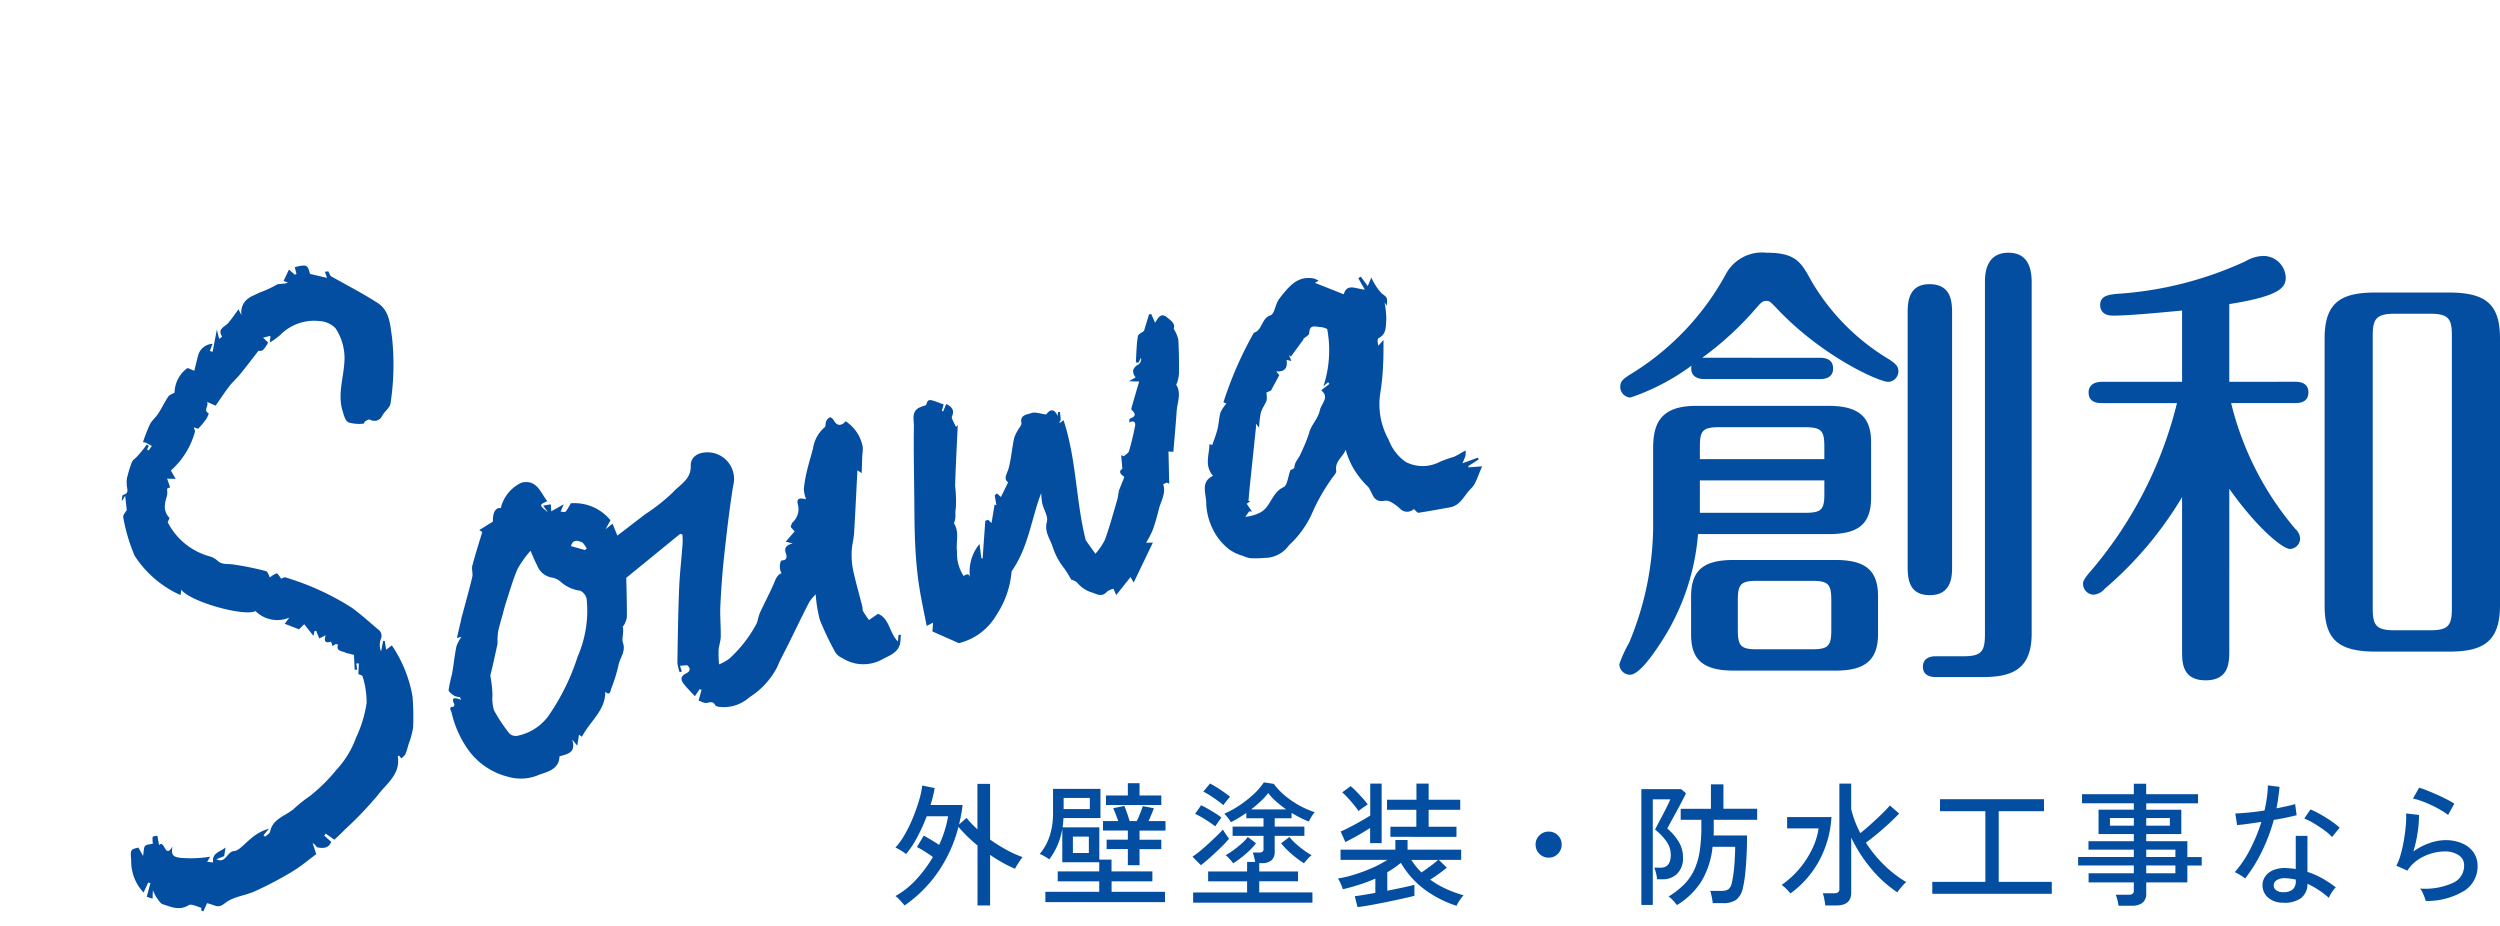
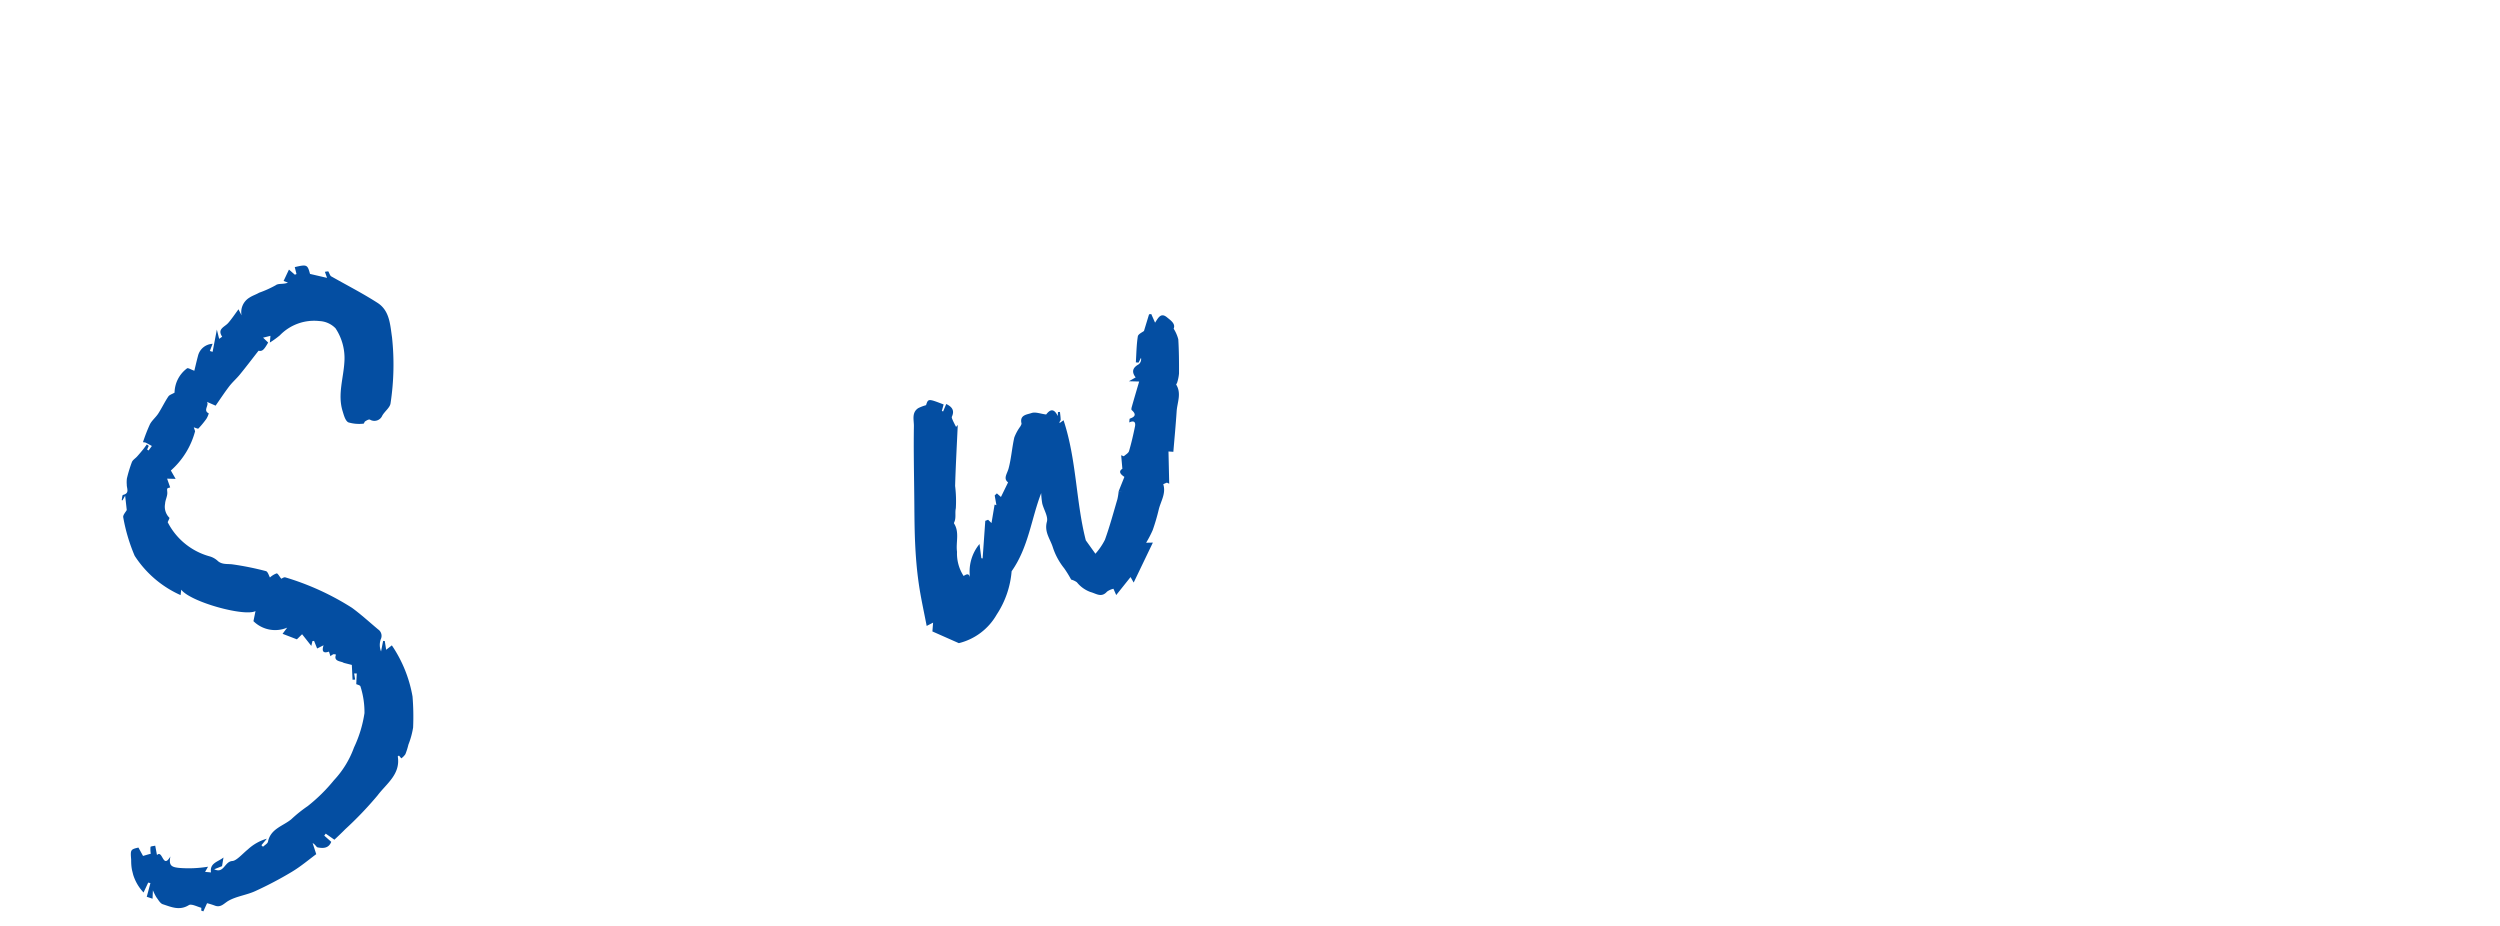
<svg xmlns="http://www.w3.org/2000/svg" width="167.471" height="62.018" viewBox="0 0 167.471 62.018">
  <defs>
    <clipPath id="clip-path">
      <rect id="長方形_61" data-name="長方形 61" width="94.309" height="40.402" fill="#044ea2" />
    </clipPath>
  </defs>
  <g id="h_logo" transform="translate(-17.359 -10)">
-     <path id="パス_1022" data-name="パス 1022" d="M3.1-8.184A20.479,20.479,0,0,1,1.488.062,8.421,8.421,0,0,0,.837,1.488.718.718,0,0,0,1.55,2.2C2.139,2.2,3.038.93,3.565.124A15.523,15.523,0,0,0,6.107-7.223H14.88c2.015,0,2.821-.713,2.821-2.449v-3.689c0-1.55-.651-2.449-2.821-2.449H5.952c-2.449,0-2.852,1.3-2.852,2.852Zm11.47-2.635v.9c0,1.054-.186,1.271-1.3,1.271H6.231v-2.17ZM6.231-12.245v-.837c0-1.054.186-1.3,1.271-1.3h5.766c1.116,0,1.3.248,1.3,1.3v.837ZM18.166-3.038c0-1.581-.651-2.449-2.821-2.449H8.463c-2.046,0-2.821.744-2.821,2.449V-.527c0,1.457.527,2.449,2.821,2.449h6.882c1.922,0,2.821-.682,2.821-2.449ZM15.035-.806c0,1.054-.186,1.3-1.271,1.3h-3.72C8.959.5,8.773.248,8.773-.806V-2.79c0-1.054.186-1.3,1.271-1.3h3.72c1.085,0,1.271.248,1.271,1.3ZM6.386-19.034a21.169,21.169,0,0,0,3.689-3.41c.248-.279.372-.4.589-.4.248,0,.279.062.651.434,3.1,3.317,6.944,4.991,7.533,4.991a.713.713,0,0,0,.682-.713c0-.372-.248-.527-.589-.775A14.821,14.821,0,0,1,13.7-24.18c-.682-1.24-1.023-1.891-3.007-1.891a2.758,2.758,0,0,0-2.666,1.333,17.881,17.881,0,0,1-6.51,6.851c-.372.248-.62.4-.62.806a.716.716,0,0,0,.682.713,14.93,14.93,0,0,0,4.092-2.139c-.124.682.372.9.837.9h7.781c.279,0,.868-.062.868-.713s-.589-.713-.868-.713Zm16.74-3.038c0-.775-.093-1.891-1.519-1.891-1.4,0-1.457,1.209-1.457,1.891V-4.991c0,.93.186,1.86,1.488,1.86,1.457,0,1.488-1.271,1.488-1.86Zm5.332-1.984c0-.62-.062-2.015-1.55-2.015-1.581,0-1.581,1.519-1.581,2.015V-.5C25.327.651,25.079.961,23.9.961h-1.86c-.279,0-.868.062-.868.713,0,.62.589.682.868.682h3.131c1.984,0,3.286-.527,3.286-2.914Zm13.237,13.8c1.984,2.79,3.627,4.03,4.061,4.03a.7.7,0,0,0,.682-.713.92.92,0,0,0-.31-.62A20.451,20.451,0,0,1,41.819-16h4.309c.248,0,.868-.031.868-.713,0-.651-.589-.713-.868-.713H41.695V-22.63c3.317-.527,3.782-1.085,3.782-1.767a1.5,1.5,0,0,0-1.488-1.457,2.379,2.379,0,0,0-1.178.341,24.17,24.17,0,0,1-8.68,2.2c-.527.062-1.085.124-1.085.744,0,.31.155.713.868.713,1.209,0,3.937-.279,4.619-.341v4.774H33.139c-.279,0-.868.093-.868.713,0,.651.558.713.868.713h5.053A27.383,27.383,0,0,1,32.333-4.65c-.341.4-.434.589-.434.744a.728.728,0,0,0,.713.744,1.123,1.123,0,0,0,.744-.4A24.677,24.677,0,0,0,38.533-9.7V.589c0,.775,0,1.984,1.581,1.984s1.581-1.24,1.581-1.984ZM59.83-20.336c0-2.294-.961-3.069-3.441-3.069H51.522c-2.263,0-3.441.589-3.441,3.069V-2.418c0,2.294.961,3.069,3.441,3.069h4.867c2.232,0,3.441-.589,3.441-3.1Zm-3.224,18.1c0,1.147-.248,1.457-1.457,1.457H52.762c-1.209,0-1.457-.31-1.457-1.457v-18.29c0-1.085.217-1.457,1.457-1.457h2.387c1.24,0,1.457.341,1.457,1.457Z" transform="translate(125 53)" fill="#044ea2" />
-     <path id="パス_1023" data-name="パス 1023" d="M.954.657Q.909.594.8.472T.572.225a1.428,1.428,0,0,0-.23-.2A5.618,5.618,0,0,0,1.732-1.08a8.507,8.507,0,0,0,1.12-1.512q-.261-.189-.571-.383a5.392,5.392,0,0,0-.5-.283l.459-.765q.216.117.5.288t.531.333a7.659,7.659,0,0,0,.6-1.917H2.439a11.994,11.994,0,0,1-.652,1.431,6.047,6.047,0,0,1-.734,1.1,2.072,2.072,0,0,0-.207-.153q-.135-.09-.274-.167a2.209,2.209,0,0,0-.23-.113,4.883,4.883,0,0,0,.639-.9A9.29,9.29,0,0,0,1.53-5.256a12.259,12.259,0,0,0,.405-1.161,5.189,5.189,0,0,0,.2-.963l.837.171q-.045.27-.117.558t-.162.576H4.842q-.036.333-.1.662t-.135.644l.5-.441a4.5,4.5,0,0,0,.342.391q.189.194.387.373V-7.488h.846v3.726a10.143,10.143,0,0,0,1.116.7,7.229,7.229,0,0,0,1.062.477,2.445,2.445,0,0,0-.167.225q-.1.153-.2.31a1.689,1.689,0,0,0-.135.248,7.919,7.919,0,0,1-.819-.4q-.432-.243-.855-.531V.657H5.841V-3.366a9.212,9.212,0,0,1-.693-.616q-.324-.319-.585-.626A9.387,9.387,0,0,1,3.195-1.584,8.84,8.84,0,0,1,.954.657ZM10.386.432V-.261h3.609v-.7H11.214v-.666h2.781v-.612H11.52V-4.482a4.681,4.681,0,0,1-.311,1.08,4.483,4.483,0,0,1-.562.972,1.5,1.5,0,0,0-.189-.131q-.126-.076-.252-.144a.946.946,0,0,0-.2-.086,3.6,3.6,0,0,0,.684-1.255A4.9,4.9,0,0,0,10.9-5.481V-7.155h3.177V-5.2H11.6q-.009.153-.023.311t-.04.311H14v2.16h.819v.792h2.736v.666H14.823v.7H18.4V.432Zm5.526-2.475v-1.08H14.49v-.63h1.422v-.612H14.247V-5h1.017q-.072-.216-.167-.459t-.167-.4l.747-.153q.081.189.184.486T16.029-5h.486q.063-.126.139-.311t.149-.374q.072-.189.108-.315l.747.144q-.063.162-.162.405T17.3-5h1.134v.639H16.695v.612h1.458v.63H16.695v1.08ZM14.445-6.075v-.639h1.467v-.819h.783v.819h1.458v.639ZM11.61-5.8h1.755v-.747H11.61Zm.621,2.943H13.3v-1.1H12.231ZM20.286.468V-.216H23.9V-.963h-2.61V-1.62H23.9v-.639h.54q-.027-.153-.072-.338a2.055,2.055,0,0,0-.09-.293h.405a.436.436,0,0,0,.252-.054A.272.272,0,0,0,25-3.168v-.837h-2.07v-.621H25v-.558H23.85v-.36q-.261.18-.522.338t-.513.283a2.554,2.554,0,0,0-.2-.288,2.162,2.162,0,0,0-.243-.279,6.335,6.335,0,0,0,1-.549,7.406,7.406,0,0,0,.958-.751,4.357,4.357,0,0,0,.693-.8l.666.1a4.4,4.4,0,0,0,.715.76,5.95,5.95,0,0,0,.967.671,5.852,5.852,0,0,0,1.062.468,1.414,1.414,0,0,0-.139.175,2.4,2.4,0,0,0-.153.247q-.068.126-.1.2a4.678,4.678,0,0,1-.576-.252q-.3-.153-.585-.324v.36H25.749v.558h1.989v.621H25.749V-2.97a.771.771,0,0,1-.212.6,1,1,0,0,1-.68.189h-.144v.558h2.6v.657h-2.6v.747h3.564V.468Zm.522-2.511-.567-.567a5.666,5.666,0,0,0,.482-.36q.275-.225.563-.49t.553-.517q.266-.252.437-.45.036.054.122.189t.171.256q.086.122.122.167a7.336,7.336,0,0,1-.545.581q-.338.328-.693.648T20.808-2.043Zm6.9-.126a6.8,6.8,0,0,1-.841-.635,5.331,5.331,0,0,1-.688-.706l.558-.423a3.216,3.216,0,0,0,.382.41,6.278,6.278,0,0,0,.54.445,5.606,5.606,0,0,0,.563.369,1.633,1.633,0,0,0-.274.257Q27.783-2.268,27.711-2.169Zm-4.743,0a1.5,1.5,0,0,0-.139-.18q-.094-.108-.194-.212a.956.956,0,0,0-.171-.148,5.606,5.606,0,0,0,.563-.369,6.859,6.859,0,0,0,.545-.445,2.608,2.608,0,0,0,.378-.41l.549.423a4.865,4.865,0,0,1-.68.706A6.439,6.439,0,0,1,22.968-2.169Zm1.206-3.609h2.349a7.983,7.983,0,0,1-.684-.54,3.7,3.7,0,0,1-.522-.558,3.906,3.906,0,0,1-.5.549Q24.516-6.048,24.174-5.778Zm-1.863-.288a7.044,7.044,0,0,0-.639-.482,7.5,7.5,0,0,0-.7-.427l.45-.54q.189.1.441.256t.495.329q.243.171.405.306-.054.054-.149.167t-.18.225Q22.347-6.12,22.311-6.066Zm-.54,1.422q-.27-.207-.644-.446a5.908,5.908,0,0,0-.706-.391l.4-.576q.2.09.45.234t.5.3a4.808,4.808,0,0,1,.414.288q-.045.054-.13.175t-.162.238Q21.807-4.707,21.771-4.644ZM31.3.765,31.113.036q.225-.027.59-.086t.788-.139v-.954a10.741,10.741,0,0,1-1.058.4q-.553.18-1.121.315a1.529,1.529,0,0,0-.076-.225q-.058-.144-.13-.288a1.073,1.073,0,0,0-.126-.207,7.92,7.92,0,0,0,1.107-.265,11.557,11.557,0,0,0,1.175-.437,6.746,6.746,0,0,0,1.03-.549H30.159v-.684h3.672v-.648h.819v.648h3.591v.684h-1.5l.54.522q-.216.18-.522.4t-.594.4a5.982,5.982,0,0,0,1.071.625,8.384,8.384,0,0,0,1.17.427,1.264,1.264,0,0,0-.171.2q-.1.135-.185.275a1.613,1.613,0,0,0-.121.229A7.509,7.509,0,0,1,35.811-.4,6,6,0,0,1,34.2-2.2q-.207.171-.432.329t-.477.3V-.333q.558-.108,1.057-.216t.761-.18V.009q-.351.09-.851.2T33.215.432q-.544.108-1.049.2T31.3.765Zm2.2-4.707v-.675h1.737V-5.751H33.273v-.675h1.971v-1.08h.819v1.08h2.115v.675H36.063v1.134h1.863v.675Zm-1.359.423V-4.536q-.225.144-.518.32t-.59.337q-.3.162-.549.288L30.168-4.3q.261-.108.63-.3t.734-.4q.364-.207.617-.369V-7.506h.765v3.987ZM31.365-5.67q-.135-.2-.329-.437t-.4-.459a3.91,3.91,0,0,0-.365-.356l.567-.414a4.128,4.128,0,0,1,.392.365q.212.22.414.445a4.806,4.806,0,0,1,.337.414q-.063.036-.184.122l-.247.175Q31.428-5.724,31.365-5.67Zm4.221,4.113q.261-.18.585-.419a6.683,6.683,0,0,0,.522-.418H34.9a5.462,5.462,0,0,0,.324.446A4.1,4.1,0,0,0,35.586-1.557Zm8.514-.99a.841.841,0,0,1-.617-.257.841.841,0,0,1-.257-.616.836.836,0,0,1,.257-.621.848.848,0,0,1,.617-.252.844.844,0,0,1,.621.252.844.844,0,0,1,.252.621.848.848,0,0,1-.252.616A.836.836,0,0,1,44.1-2.547ZM52.695.63a3.332,3.332,0,0,0-.261-.31,1.66,1.66,0,0,0-.3-.265,5.486,5.486,0,0,0,1.021-.788,3.5,3.5,0,0,0,.68-.958,4.574,4.574,0,0,0,.378-1.255,10.6,10.6,0,0,0,.117-1.687v-.45H52.947v-.738h2.025V-7.461h.837v1.638h2.259v.738H55.161v.45q0,.153,0,.3t-.014.3h2.241v.369q0,.324-.018.743t-.05.859q-.031.441-.081.833a5.877,5.877,0,0,1-.122.679,1.353,1.353,0,0,1-.459.833,1.539,1.539,0,0,1-.891.22h-.675q-.009-.1-.036-.261T54.99-.081a1.366,1.366,0,0,0-.072-.243h.738a.818.818,0,0,0,.5-.117.756.756,0,0,0,.216-.423,7.406,7.406,0,0,0,.158-1.066q.058-.662.067-1.346H55.08a5.6,5.6,0,0,1-.752,2.327A5.03,5.03,0,0,1,52.695.63ZM50.31.621V-7.137h2.664l.324.27a3.458,3.458,0,0,1-.162.342q-.126.243-.293.558t-.337.621q-.171.306-.292.535t-.167.311a3.6,3.6,0,0,1,.774.9A1.974,1.974,0,0,1,53.1-2.583a1.464,1.464,0,0,1-.391,1.116,1.368,1.368,0,0,1-.977.369h-.369a2.18,2.18,0,0,0-.067-.4,2.453,2.453,0,0,0-.122-.378h.432q.675,0,.675-.873a1.531,1.531,0,0,0-.3-.9,3.678,3.678,0,0,0-.751-.779q.027-.063.131-.261t.247-.468q.144-.27.284-.544t.238-.481a2.341,2.341,0,0,0,.117-.27h-1.17V.621ZM62.631.657q-.018-.171-.063-.414a3.084,3.084,0,0,0-.1-.405h.756a.447.447,0,0,0,.27-.063.3.3,0,0,0,.081-.243V-7.506h.792V-5.8a7.045,7.045,0,0,0,.612,1.611q.342-.27.7-.594t.7-.652q.337-.328.58-.608l.621.54q-.27.288-.644.635t-.783.689q-.41.342-.8.63a8.62,8.62,0,0,0,1.215,1.49A7.754,7.754,0,0,0,68.058-.909a1.287,1.287,0,0,0-.207.194q-.117.131-.225.265t-.171.225a8.17,8.17,0,0,1-1.732-1.566,9.838,9.838,0,0,1-1.354-2.1V-.2q0,.855-.99.855ZM60.3-.153q-.117-.135-.284-.306a1.724,1.724,0,0,0-.311-.261,6.016,6.016,0,0,0,1.2-1.093,6.247,6.247,0,0,0,.855-1.328,4.649,4.649,0,0,0,.423-1.368H60.075v-.756h2.97A6.986,6.986,0,0,1,62.2-2.3,6.582,6.582,0,0,1,60.3-.153Zm9.5.027v-.8h3.555V-5.661H70.317v-.8h6.966v.8H74.25V-.927h3.555v.8Zm12.474.8a2.71,2.71,0,0,0-.072-.383,2.349,2.349,0,0,0-.117-.355h.864a.447.447,0,0,0,.27-.063A.3.3,0,0,0,83.3-.369V-.891H80.271V-1.5H83.3v-.522H79.569v-.567H83.3v-.495H80.262v-.567H83.3v-.477H80.937V-5.76H83.3v-.432H79.83V-6.8H83.3v-.7h.828v.7h3.474v.612H84.132v.432h2.349v1.629H84.132v.477h2.754v1.062h.963v.567h-.963V-.891H84.132v.72a.791.791,0,0,1-.243.643,1.151,1.151,0,0,1-.747.2ZM84.132-1.5h1.953v-.522H84.132Zm0-1.089h1.953v-.495H84.132Zm-2.43-2.1h1.6V-5.2H81.7Zm2.43,0h1.584V-5.2H84.132ZM93.267.468a1.438,1.438,0,0,1-1-.364,1.1,1.1,0,0,1-.346-.842A1.016,1.016,0,0,1,92.11-1.3a1.241,1.241,0,0,1,.54-.414,1.986,1.986,0,0,1,.859-.135q.162.009.324.022t.315.041V-4.005h.783v2.412a5.4,5.4,0,0,1,1.008.441,7.187,7.187,0,0,1,.891.594,1.761,1.761,0,0,0-.266.333,2.386,2.386,0,0,0-.2.369A6.1,6.1,0,0,0,94.932-.8a1.178,1.178,0,0,1-.45.977A1.9,1.9,0,0,1,93.267.468Zm-2.511-1.62a2.238,2.238,0,0,0-.189-.139q-.126-.086-.266-.166a1.549,1.549,0,0,0-.239-.117A7.483,7.483,0,0,0,91.089-3.1a11.029,11.029,0,0,0,.756-1.845q-.5.081-.941.139t-.688.077L90.1-5.508q.333-.009.855-.058t1.1-.14q.1-.432.157-.855a7.213,7.213,0,0,0,.068-.828l.783.1q-.036.36-.086.725t-.121.715q.36-.072.684-.144t.567-.144l.1.747q-.279.072-.679.157t-.851.157a12.1,12.1,0,0,1-.8,2.12A10.033,10.033,0,0,1,90.756-1.152Zm5.823-2.781a3.616,3.616,0,0,0-.526-.455q-.337-.247-.7-.463a3.968,3.968,0,0,0-.635-.315l.414-.612a4.6,4.6,0,0,1,.477.225q.27.144.554.319t.526.356a4.46,4.46,0,0,1,.4.324Zm-3.258,3.7a.947.947,0,0,0,.612-.176.683.683,0,0,0,.216-.562V-1.08a4.288,4.288,0,0,0-.693-.09,1.009,1.009,0,0,0-.567.122.411.411,0,0,0-.216.337.4.4,0,0,0,.158.342A.765.765,0,0,0,93.321-.234Zm9.531.585a1.776,1.776,0,0,0-.081-.257q-.063-.167-.139-.328a.872.872,0,0,0-.158-.243,4.567,4.567,0,0,0,2.2-.378A1.253,1.253,0,0,0,105.426-2a.8.8,0,0,0-.374-.72,1.674,1.674,0,0,0-.931-.243,3.255,3.255,0,0,0-.882.135,3.212,3.212,0,0,0-.9.419,2.456,2.456,0,0,0-.715.734l-.738-.333a3.783,3.783,0,0,0,.3-.783,9.333,9.333,0,0,0,.216-.985q.085-.518.121-.977a5.643,5.643,0,0,0,.018-.756l.864.1a7.3,7.3,0,0,1-.086,1.129,8.624,8.624,0,0,1-.292,1.319,4.242,4.242,0,0,1,1.071-.558,3.209,3.209,0,0,1,1.053-.2,2.8,2.8,0,0,1,1.156.22,1.769,1.769,0,0,1,.756.607,1.567,1.567,0,0,1,.266.909,1.941,1.941,0,0,1-.851,1.629A4.754,4.754,0,0,1,102.852.351Zm1.5-5.76a4.524,4.524,0,0,0-.509-.338q-.3-.176-.639-.333t-.657-.27A3.963,3.963,0,0,0,102-6.507l.414-.729q.216.063.531.189t.661.279q.346.153.652.311a5.876,5.876,0,0,1,.513.292Z" transform="translate(77 70)" fill="#044ea2" />
    <g id="グループ_66" data-name="グループ 66" transform="translate(17.359 32.816) rotate(-14)">
      <g id="グループ_59" data-name="グループ 59" clip-path="url(#clip-path)">
-         <path id="パス_27" data-name="パス 27" d="M2.186,7.847c.062-.107.126-.213.186-.321.4-.73.817-1.453,1.2-2.194.112-.219.07-.519.187-.733.37-.681.782-1.34,1.191-2.028L4.784,2.4l1.028-.334c.124-.588.4-.882.73-.751A2.524,2.524,0,0,1,8.307,0C9.34.014,9.379.942,9.673,1.621c-.6.116-.6.116-.131.74l-.208-.515.517.034-.079.466.918-.255-.319.428c.124.031.269.117.334.076a3.128,3.128,0,0,0,.459-.456,3.111,3.111,0,0,1,2.31,1.748l-.462.5.54-.244.121.851,2.146-.933a12.637,12.637,0,0,0,2.137-.962c.583-.4,1.425-.555,1.616-1.444.13-.607.709-.745,1.235-.629A1.78,1.78,0,0,1,22,3.644c-.631,1.484-1.2,3-1.754,4.509-.376,1.021-.712,2.058-1.024,3.1-.194.65-.291,1.328-.466,1.984-.078.293-.264.556-.362.847a8.953,8.953,0,0,0-.2.931,3.14,3.14,0,0,0,.767-.21,8.736,8.736,0,0,0,2.326-1.825c.158-.2.245-.46.405-.661.445-.558.93-1.086,1.362-1.654.191-.251.34-.519.688-.568-.128-.259.077-.871.246-.824.387.106.359-.326.356-.348-.061-.468.185-.573.6-.585l-.429-.22.748-.526-.188-.354c.059-.08.11-.206.2-.263a1.208,1.208,0,0,0,.636-1.11c.007-.484.34-.306.619-.177a2.3,2.3,0,0,1,.012-.683,8.557,8.557,0,0,1,.516-1.173c.237-.463.514-.9.758-1.364A2.29,2.29,0,0,1,28.9,1.314c.1-.042.108-.252.193-.356A.527.527,0,0,1,29.4.748c.066,0,.182.159.209.265.1.407.379.514.756.249a2.63,2.63,0,0,1,.693,1.956,3.039,3.039,0,0,1-.167.535c-.108.371-.211.743-.324,1.141l-.233-.252c-.419,1.372-.815,2.7-1.231,4.016-.125.4-.341.763-.454,1.161a5.158,5.158,0,0,0-.213,1.235c-.026.84.006,1.682.011,2.523,0,.105-.054.219-.028.314.062.228.156.447.237.669l.691-.258c.682.493.423,1.444.846,2.121L30.342,16l.144.039a4.222,4.222,0,0,1-.18.541c-.285.587-.894.613-1.413.75a2.615,2.615,0,0,1-2.587-.731,1.088,1.088,0,0,1-.346-.446,19,19,0,0,1-.492-2.4,9.121,9.121,0,0,1,.144-1.726,2.994,2.994,0,0,0-.546.4c-.709.812-1.4,1.642-2.095,2.465-.342.4-.711.789-1.022,1.216a5.2,5.2,0,0,1-2.306,1.532,2.56,2.56,0,0,1-2.162.122c-.074-.035-.176-.088-.192-.151-.071-.286-.246-.288-.5-.289-.173,0-.344-.184-.512-.283l.369-.662-.116-.064-.423.378c-.187-.345-.373-.645-.515-.964s-.123-.566.311-.661.313-.363.206-.519l-.476-.073.03.4-.156.011a2.63,2.63,0,0,1,.007-.654c.421-1.586.842-3.172,1.3-4.746.288-.983.651-1.944.972-2.918a6.02,6.02,0,0,0,.133-.589L17.782,5.9,13.569,7.883c-.17.743-.367,1.65-.593,2.55a1.651,1.651,0,0,1-.316.48c-.028.039-.113.063-.114.093,0,.372-.273.783-.248,1.013.071.664-.444.952-.651,1.416a10.519,10.519,0,0,1-.848,1.4c-.1.152-.194.476-.444.116C10.068,16.178,8.86,16.63,8.108,17.5l-.154-.188L7.663,18l-.229-.477c.029.835-.368.874-1.1.881-.234.829-.992.806-1.614.867a3.047,3.047,0,0,1-2.036-.359A4.675,4.675,0,0,1,.445,16.336a7.006,7.006,0,0,1-.416-2.519c.011-.11-.162-.448.232-.355a.235.235,0,0,0,.08-.159c-.112-.51.141-.428.512-.166l-.029-.2a1.016,1.016,0,0,1-.343-.166c-.125-.14-.316-.358-.277-.479A10.06,10.06,0,0,1,.69,11.3c.252-.568.46-1.157.728-1.716A2.525,2.525,0,0,1,1.9,9.048H1.58L2.193,7.86l-.007-.013m5.6-3.276a7.161,7.161,0,0,0-1.129.959c-.481.625-.873,1.318-1.294,1.988-.154.244-.287.5-.429.754-.182.323-.375.641-.541.972a4.035,4.035,0,0,0-.2.583,2.011,2.011,0,0,1-.068.264c-.209.434-.425.864-.641,1.294-.11.219-.226.435-.34.652a7.945,7.945,0,0,1-.172,1.292,2.791,2.791,0,0,0-.149,1.015,10.21,10.21,0,0,0,.632,1.777.622.622,0,0,0,.473.266,3.422,3.422,0,0,0,2.313-.763,15.01,15.01,0,0,0,2.887-3.405A7.676,7.676,0,0,0,10.647,8.64a.8.8,0,0,0-.277-.662,2.436,2.436,0,0,1-1.141-.914A1.187,1.187,0,0,0,8.7,6.647a1.293,1.293,0,0,1-.727-1.028c-.087-.335-.127-.682-.192-1.049m3.558.843.142-.087c-.081-.171-.118-.412-.253-.5-.2-.125-.49-.343-.742.1l.853.483" transform="translate(23.295 17.685)" fill="#044ea2" />
-         <path id="パス_28" data-name="パス 28" d="M12.224,21.722c-.8.2-4.074-1.639-4.48-2.594l-.131.342a7.1,7.1,0,0,1-2.347-3.3,11.785,11.785,0,0,1-.12-2.68c0-.158.253-.315.347-.423l.129-.961-.247.264-.052-.024c.057-.112.116-.323.17-.322.477.011.343-.366.414-.61a2,2,0,0,1,.106-.394,8.989,8.989,0,0,1,.589-.983c.093-.13.287-.185.43-.282.172-.116.341-.238.507-.363.111-.084.215-.177.323-.265l.1.128-.164.21.076.086.29-.24c-.115-.106-.228-.215-.347-.316a.76.76,0,0,0-.172-.073A11.524,11.524,0,0,1,8.388,7.87c.2-.224.493-.355.714-.561.321-.3.6-.644.926-.94.1-.1.291-.1.474-.157a2.072,2.072,0,0,1,1.21-1.378c.084-.019.206.126.43.275.132-.25.3-.582.482-.912a1.055,1.055,0,0,1,1.142-.543l-.294.422.165.1L14.273,2.8v.638c.1-.039.232-.09.231-.092-.214-.593.318-.588.611-.791s.584-.47.894-.725l.1.446a1.138,1.138,0,0,1,.806-1.028c.225-.081.474-.093.705-.161A7.194,7.194,0,0,0,18.82.87c.2-.094.529.085.835.027L19.4.719l.533-.653.3.43.117-.017V0c.835.014.87.041.881.69l1.042.533-.041-.43c.081.013.225.011.234.043.038.151.04.311.118.37.86.817,1.757,1.6,2.569,2.462.658.7.465,1.608.382,2.464a17.157,17.157,0,0,1-1.162,4.263c-.1.277-.508.432-.74.675a.574.574,0,0,1-.869.061c-.069-.05-.228,0-.339.036-.054.015-.107.131-.138.123a2.52,2.52,0,0,1-.97-.33c-.174-.151-.176-.542-.191-.83-.063-1.175.612-2.148.931-3.219a3.607,3.607,0,0,0-.05-2.275,1.607,1.607,0,0,0-.931-.73,3.188,3.188,0,0,0-2.8.287,6.052,6.052,0,0,1-.766.307l.146-.427h-.508l.25.4c-.418.44-.537.479-.758.376-.572.447-1.077.854-1.6,1.244-.281.211-.6.371-.875.589-.4.318-.776.667-1.205,1.041l-.5-.388c.1.272-.418.489-.069.779a1.475,1.475,0,0,1-.245.317,6.1,6.1,0,0,1-.676.5c-.036.023-.151-.079-.28-.152l.022.274A5.352,5.352,0,0,1,9,11.214l.175.62-.55-.152.057.622c-.261-.006-.219.015-.268.277-.046.246-.256.458-.328.7a1.047,1.047,0,0,0,.055.984c.015.021-.093.133-.184.257a4.487,4.487,0,0,0,2.2,2.915,1.351,1.351,0,0,1,.443.439c.228.3.573.313.884.436a19.364,19.364,0,0,1,2.063.98c.121.065.121.353.16.48a1.332,1.332,0,0,1,.5-.158c.079.009.132.248.217.423.027,0,.207-.078.293-.019a17.8,17.8,0,0,1,3.83,3.054c.485.582.906,1.217,1.352,1.831a.52.52,0,0,1,0,.693,1.177,1.177,0,0,0-.169.784l.305-.65.107.033-.053.59.442-.193a8.79,8.79,0,0,1,.515,3.659,16.729,16.729,0,0,1-.464,2.023,5.426,5.426,0,0,1-.583,1.037,4.726,4.726,0,0,1-.351.573,1.16,1.16,0,0,1-.334.206l-.107-.219c-.032.012-.09.022-.091.036-.1,1.211-1.192,1.592-1.945,2.206a23.849,23.849,0,0,1-2.66,1.68c-.3.186-.615.359-.865.5l-.464-.536-.129.106.354.518c-.274.384-.632.3-.973.14-.085-.039-.1-.229-.257-.362l.055.779c-.532.218-1.182.542-1.867.752a24.837,24.837,0,0,1-2.7.662c-.615.115-1.273.029-1.871.188-.354.094-.639.364-1.013.08a4.775,4.775,0,0,0-.44-.264l-.373.471-.124-.083c.016-.065.059-.178.043-.187-.254-.141-.569-.434-.766-.37-.7.225-1.175-.171-1.677-.482-.155-.1-.215-.359-.3-.554a3.5,3.5,0,0,1-.114-.513l-.159.542-.346-.218L.985,37.7l-.136-.07L.387,38.2a3.026,3.026,0,0,1-.313-2.17c.013-.069.036-.136.046-.205.1-.612.129-.642.662-.629l.164.619c.139-.31.171-.534.3-.617s.341-.018.538-.018a1.81,1.81,0,0,1,.094-.446c.019-.043.219-.006.325-.006l-.037.639c.47-.285.137,1.048.851.306-.267.564-.109.713.4.894a7.993,7.993,0,0,0,1.879.384l-.276.288.376.132c.061-.646.627-.567,1.053-.769l-.234.54-.561.076c.566.466.791-.343,1.316-.243.273.052.791-.315,1.19-.5a3.173,3.173,0,0,1,1.413-.392l-.459.335.078.127c.139-.082.348-.13.406-.25.383-.8,1.224-.768,1.875-1.077a9.193,9.193,0,0,1,1.281-.59,11.2,11.2,0,0,0,2.13-1.259,6.365,6.365,0,0,0,1.83-1.8,8.218,8.218,0,0,0,1.24-2.067,5.7,5.7,0,0,0,.171-1.8c0-.081-.183-.17-.236-.215l.206-.688-.17-.038-.036.411-.17-.031.194-.975-.495-.266c-.116-.152-.675-.242-.365-.662-.058-.023-.117-.069-.172-.065a.838.838,0,0,0-.218.079l-.021-.322c-.326.029-.519-.066-.248-.5l-.471.106-.075-.545-.11-.013-.151.294-.41-.907-.421.247-.841-.591.4-.326a2.069,2.069,0,0,1-2.088-.968" transform="translate(0 0)" fill="#044ea2" />
+         <path id="パス_28" data-name="パス 28" d="M12.224,21.722c-.8.2-4.074-1.639-4.48-2.594l-.131.342a7.1,7.1,0,0,1-2.347-3.3,11.785,11.785,0,0,1-.12-2.68c0-.158.253-.315.347-.423l.129-.961-.247.264-.052-.024c.057-.112.116-.323.17-.322.477.011.343-.366.414-.61a2,2,0,0,1,.106-.394,8.989,8.989,0,0,1,.589-.983c.093-.13.287-.185.43-.282.172-.116.341-.238.507-.363.111-.084.215-.177.323-.265l.1.128-.164.21.076.086.29-.24c-.115-.106-.228-.215-.347-.316a.76.76,0,0,0-.172-.073A11.524,11.524,0,0,1,8.388,7.87c.2-.224.493-.355.714-.561.321-.3.6-.644.926-.94.1-.1.291-.1.474-.157a2.072,2.072,0,0,1,1.21-1.378c.084-.019.206.126.43.275.132-.25.3-.582.482-.912a1.055,1.055,0,0,1,1.142-.543l-.294.422.165.1L14.273,2.8v.638c.1-.039.232-.09.231-.092-.214-.593.318-.588.611-.791s.584-.47.894-.725l.1.446a1.138,1.138,0,0,1,.806-1.028c.225-.081.474-.093.705-.161A7.194,7.194,0,0,0,18.82.87c.2-.094.529.085.835.027L19.4.719l.533-.653.3.43.117-.017V0c.835.014.87.041.881.69l1.042.533-.041-.43c.081.013.225.011.234.043.038.151.04.311.118.37.86.817,1.757,1.6,2.569,2.462.658.7.465,1.608.382,2.464a17.157,17.157,0,0,1-1.162,4.263c-.1.277-.508.432-.74.675a.574.574,0,0,1-.869.061c-.069-.05-.228,0-.339.036-.054.015-.107.131-.138.123a2.52,2.52,0,0,1-.97-.33c-.174-.151-.176-.542-.191-.83-.063-1.175.612-2.148.931-3.219a3.607,3.607,0,0,0-.05-2.275,1.607,1.607,0,0,0-.931-.73,3.188,3.188,0,0,0-2.8.287,6.052,6.052,0,0,1-.766.307l.146-.427h-.508l.25.4c-.418.44-.537.479-.758.376-.572.447-1.077.854-1.6,1.244-.281.211-.6.371-.875.589-.4.318-.776.667-1.205,1.041l-.5-.388c.1.272-.418.489-.069.779a1.475,1.475,0,0,1-.245.317,6.1,6.1,0,0,1-.676.5c-.036.023-.151-.079-.28-.152l.022.274A5.352,5.352,0,0,1,9,11.214l.175.62-.55-.152.057.622c-.261-.006-.219.015-.268.277-.046.246-.256.458-.328.7a1.047,1.047,0,0,0,.055.984c.015.021-.093.133-.184.257a4.487,4.487,0,0,0,2.2,2.915,1.351,1.351,0,0,1,.443.439c.228.3.573.313.884.436a19.364,19.364,0,0,1,2.063.98c.121.065.121.353.16.48a1.332,1.332,0,0,1,.5-.158c.079.009.132.248.217.423.027,0,.207-.078.293-.019a17.8,17.8,0,0,1,3.83,3.054c.485.582.906,1.217,1.352,1.831a.52.52,0,0,1,0,.693,1.177,1.177,0,0,0-.169.784l.305-.65.107.033-.053.59.442-.193a8.79,8.79,0,0,1,.515,3.659,16.729,16.729,0,0,1-.464,2.023,5.426,5.426,0,0,1-.583,1.037,4.726,4.726,0,0,1-.351.573,1.16,1.16,0,0,1-.334.206l-.107-.219c-.032.012-.09.022-.091.036-.1,1.211-1.192,1.592-1.945,2.206a23.849,23.849,0,0,1-2.66,1.68c-.3.186-.615.359-.865.5l-.464-.536-.129.106.354.518c-.274.384-.632.3-.973.14-.085-.039-.1-.229-.257-.362l.055.779c-.532.218-1.182.542-1.867.752a24.837,24.837,0,0,1-2.7.662c-.615.115-1.273.029-1.871.188-.354.094-.639.364-1.013.08a4.775,4.775,0,0,0-.44-.264l-.373.471-.124-.083c.016-.065.059-.178.043-.187-.254-.141-.569-.434-.766-.37-.7.225-1.175-.171-1.677-.482-.155-.1-.215-.359-.3-.554a3.5,3.5,0,0,1-.114-.513l-.159.542-.346-.218L.985,37.7l-.136-.07L.387,38.2a3.026,3.026,0,0,1-.313-2.17c.013-.069.036-.136.046-.205.1-.612.129-.642.662-.629l.164.619s.341-.018.538-.018a1.81,1.81,0,0,1,.094-.446c.019-.043.219-.006.325-.006l-.037.639c.47-.285.137,1.048.851.306-.267.564-.109.713.4.894a7.993,7.993,0,0,0,1.879.384l-.276.288.376.132c.061-.646.627-.567,1.053-.769l-.234.54-.561.076c.566.466.791-.343,1.316-.243.273.052.791-.315,1.19-.5a3.173,3.173,0,0,1,1.413-.392l-.459.335.078.127c.139-.082.348-.13.406-.25.383-.8,1.224-.768,1.875-1.077a9.193,9.193,0,0,1,1.281-.59,11.2,11.2,0,0,0,2.13-1.259,6.365,6.365,0,0,0,1.83-1.8,8.218,8.218,0,0,0,1.24-2.067,5.7,5.7,0,0,0,.171-1.8c0-.081-.183-.17-.236-.215l.206-.688-.17-.038-.036.411-.17-.031.194-.975-.495-.266c-.116-.152-.675-.242-.365-.662-.058-.023-.117-.069-.172-.065a.838.838,0,0,0-.218.079l-.021-.322c-.326.029-.519-.066-.248-.5l-.471.106-.075-.545-.11-.013-.151.294-.41-.907-.421.247-.841-.591.4-.326a2.069,2.069,0,0,1-2.088-.968" transform="translate(0 0)" fill="#044ea2" />
        <path id="パス_29" data-name="パス 29" d="M10.142,15.989a7.558,7.558,0,0,0-.269-.847,4.437,4.437,0,0,1-.4-1.57c-.038-.575-.316-1.118.031-1.739.178-.32-.011-.836-.007-1.264a5.05,5.05,0,0,1,.1-.687c-1.053,1.486-1.688,3.3-3.189,4.6a6.181,6.181,0,0,1-1.674,2.575A4.022,4.022,0,0,1,1.812,18.3L.283,17.11l.188-.561L0,16.659c.056-.989.076-1.952.175-2.906.093-.9.239-1.787.418-2.67.222-1.1.5-2.192.757-3.285.345-1.451.677-2.906,1.062-4.347.1-.385.058-.9.564-1.083A2.777,2.777,0,0,1,3.538,2.3c.245-.4.252-.394,1.154.239l-.22.389.071.059.326-.436c.309.26.464.541.161.916-.041.051-.011.171,0,.255.026.151.065.3.105.477l.143-.1c-.387,1.3-.79,2.6-1.16,3.92a8.382,8.382,0,0,1-.315,1.463c-.144.288-.123.618-.32.87-.021.027-.051.068-.043.091.225.667-.2,1.256-.266,1.891a2.761,2.761,0,0,0,.035,1.673c.138-.028.444-.185.384.294a2.9,2.9,0,0,1,1.17-2.112l-.111.954.079.036.782-2.4.2-.026.169.269.5-1.15.108.067.047-.658.174-.1.207.3.7-.834c-.269-.332.078-.57.261-.9.339-.613.555-1.292.872-1.919a3.186,3.186,0,0,1,.571-.619c.051-.055.124-.125.125-.188.006-.58.519-.471.806-.5s.576.192.941.332c.268-.217.6-.364.728.287L12,4.885l.132.025c-.026.18-.043.362-.085.538-.01.04-.107.059-.123.18l.307-.12c.211,2.78-.519,5.479-.5,8.166l.407,1.028a4.393,4.393,0,0,0,.845-.754c.527-.787.989-1.617,1.468-2.435A4.346,4.346,0,0,0,14.668,11l.219.144-.212-.148.592-.82c-.218-.236-.313-.458,0-.559l.141-.9.156.11c.144-.082.349-.128.422-.252.287-.488.543-.994.787-1.505.115-.241.069-.429-.309-.353.041-.1.068-.239.106-.242.4-.032.486-.19.254-.525-.024-.035.017-.132.049-.188.285-.5.575-.991.9-1.545l-.661-.184.5-.141c-.181-.406-.064-.676.405-.8a.44.44,0,0,0,.259-.387l-.237.272-.172-.059c.177-.555.323-1.124.55-1.657.063-.148.366-.194.488-.253l.6-1,.147.019.108.623C20.03.4,20.3.063,20.614.485c.2.268.477.57.257.855A2.523,2.523,0,0,1,21,2.107c-.139.751-.32,1.494-.507,2.234a2.816,2.816,0,0,1-.268.56c-.023.046-.1.094-.094.121.211.662-.224,1.173-.405,1.74-.273.853-.572,1.7-.87,2.577l-.311-.1-.475,2.106-.132-.106a2.578,2.578,0,0,0-.264.043c.044.648-.435,1.062-.7,1.567a13.4,13.4,0,0,1-.73,1.246,6.985,6.985,0,0,1-.632.713l.441.1-1.894,2.286-.115-.407-1.224.937-.077-.454a1.2,1.2,0,0,0-.462.081c-.472.325-.727-.042-1.086-.243a2.067,2.067,0,0,1-.723-.851,1.174,1.174,0,0,0-.329-.268" transform="translate(55.608 16.905)" fill="#044ea2" />
-         <path id="パス_30" data-name="パス 30" d="M17.4,14.588l1.094-.116.037.127-.791.268q0,.044,0,.087l.9.154c-.415.5-.67,1.026-1.088,1.264-.543.309-.943.932-1.677.879-.708-.052-1.418-.089-2.125-.158-.083-.008-.149-.185-.249-.317a.647.647,0,0,1-.9-.272c-.211-.3-.542-.72-.839-.737-.927-.052-.618-.856-.927-1.263a5.8,5.8,0,0,1-.609-1.391,5.29,5.29,0,0,1-.19-1.294c-.316.436-.9.566-.958,1.21-.014.172-.308.318-.467.482a12.428,12.428,0,0,0-1.784,1.884,6.606,6.606,0,0,1-2.028,1.712,2,2,0,0,1-1.786.427,7.25,7.25,0,0,1-.955-.22,2.325,2.325,0,0,1-.442-.275A3.031,3.031,0,0,1,.9,16.468a3.751,3.751,0,0,1-.7-1.3,4.332,4.332,0,0,1-.111-2.084c.188-.6-.075-1.531.9-1.72-.412-.815.1-1.426.283-2.12l.171.1c.2-.316.424-.624.6-.957s.272-.7.459-1.022a2.52,2.52,0,0,1,.524-.484l-.165-.135a24.856,24.856,0,0,1,3.1-4.021c.61-.024.715-.824,1.376-.867.235-.015.438-.5.66-.761A1.593,1.593,0,0,1,8.248.859C8.992.292,9.731-.306,10.758.178a1.4,1.4,0,0,1,.258.22l-.28.07L12.428,1.68c.394-.681.871-.156,1.447.041l-.24-.85.186-.065.3.732.372-.5a3.938,3.938,0,0,0,.4,1.175c.285.379.356.326.145.911l-.091-.248a5.693,5.693,0,0,1-.167,1.149c-.146.413-.2.936-.786,1.065-.107.023-.165.274-.142.491l.423-.292c-.156.593-.259,1.066-.406,1.523a16.244,16.244,0,0,1-.7,1.962,4.848,4.848,0,0,0-.181,3.072,3.156,3.156,0,0,0,.752,1.738A2.491,2.491,0,0,0,16,14.119a8.263,8.263,0,0,1,.959-.087,4.481,4.481,0,0,0,.556-.147c.1-.027.2-.05.305-.075a1.678,1.678,0,0,1-.1.342,4.371,4.371,0,0,1-.319.437M2.726,13.726l.217.589-.18-.057-.341.293a2.759,2.759,0,0,0,1.1-.055c.738-.218,1.026-1.1,1.87-1.255.271-.05.451-.6.72-.995.039-.013.279-.03.3-.11.105-.362.445-.523.611-.763a12.193,12.193,0,0,0,.889-1.206c.277-.54.828-.8,1.079-1.326.2-.42.869-.691.413-1.287l.642-.281-.063-.132-.367.191a7.717,7.717,0,0,0,1.173-3.659,1.219,1.219,0,0,0-.351-.222c-.312-.066-.7-.444-.886.2-.038.13-.32.188-.489.279l.033.017-1.108.923-.1-.125.051.424-.291-.154c-.051.568-.329.757-.862.583l.144.29-.789.868L5.8,6.82a1.517,1.517,0,0,1-.1.5c-.173.254-.432.453-.582.717a6.1,6.1,0,0,0-.352.94l-.14-.3c-.037.138-.05.2-.073.266q-.649,1.787-1.3,3.574c-.126.349-.244.7-.366,1.053l.119.049-.285.105" transform="translate(75.664 17.086)" fill="#044ea2" />
      </g>
    </g>
  </g>
</svg>